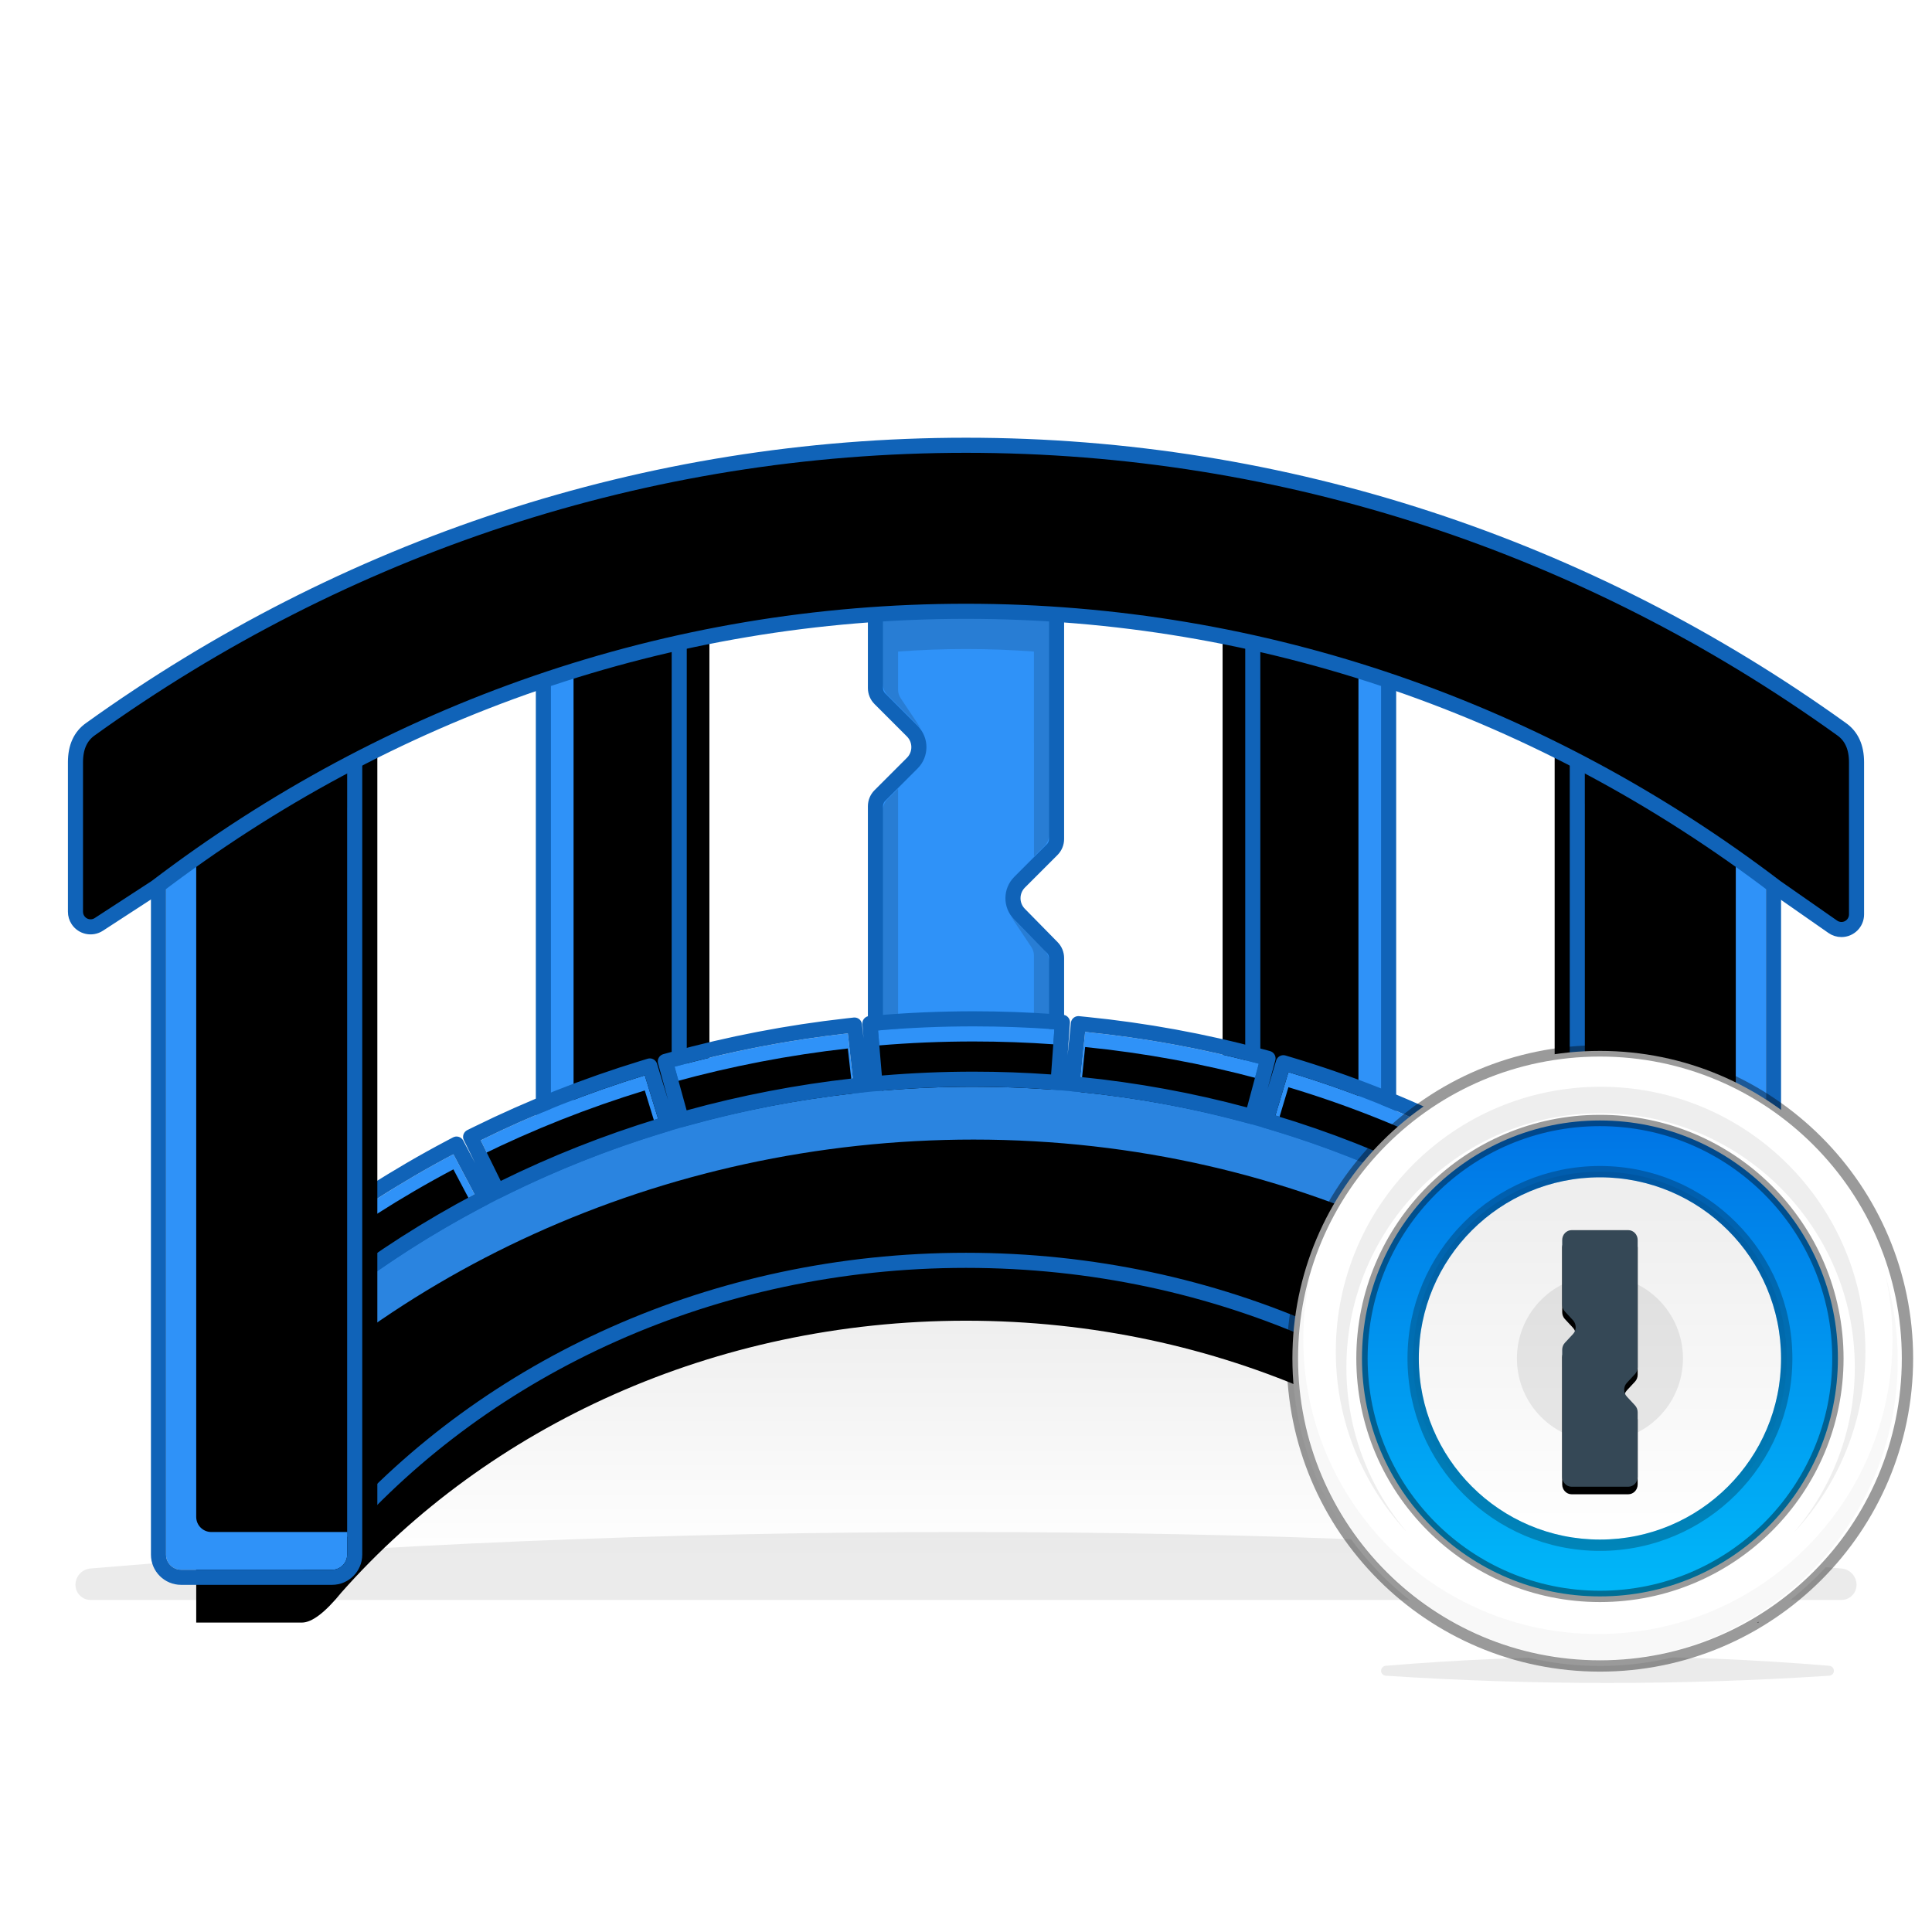
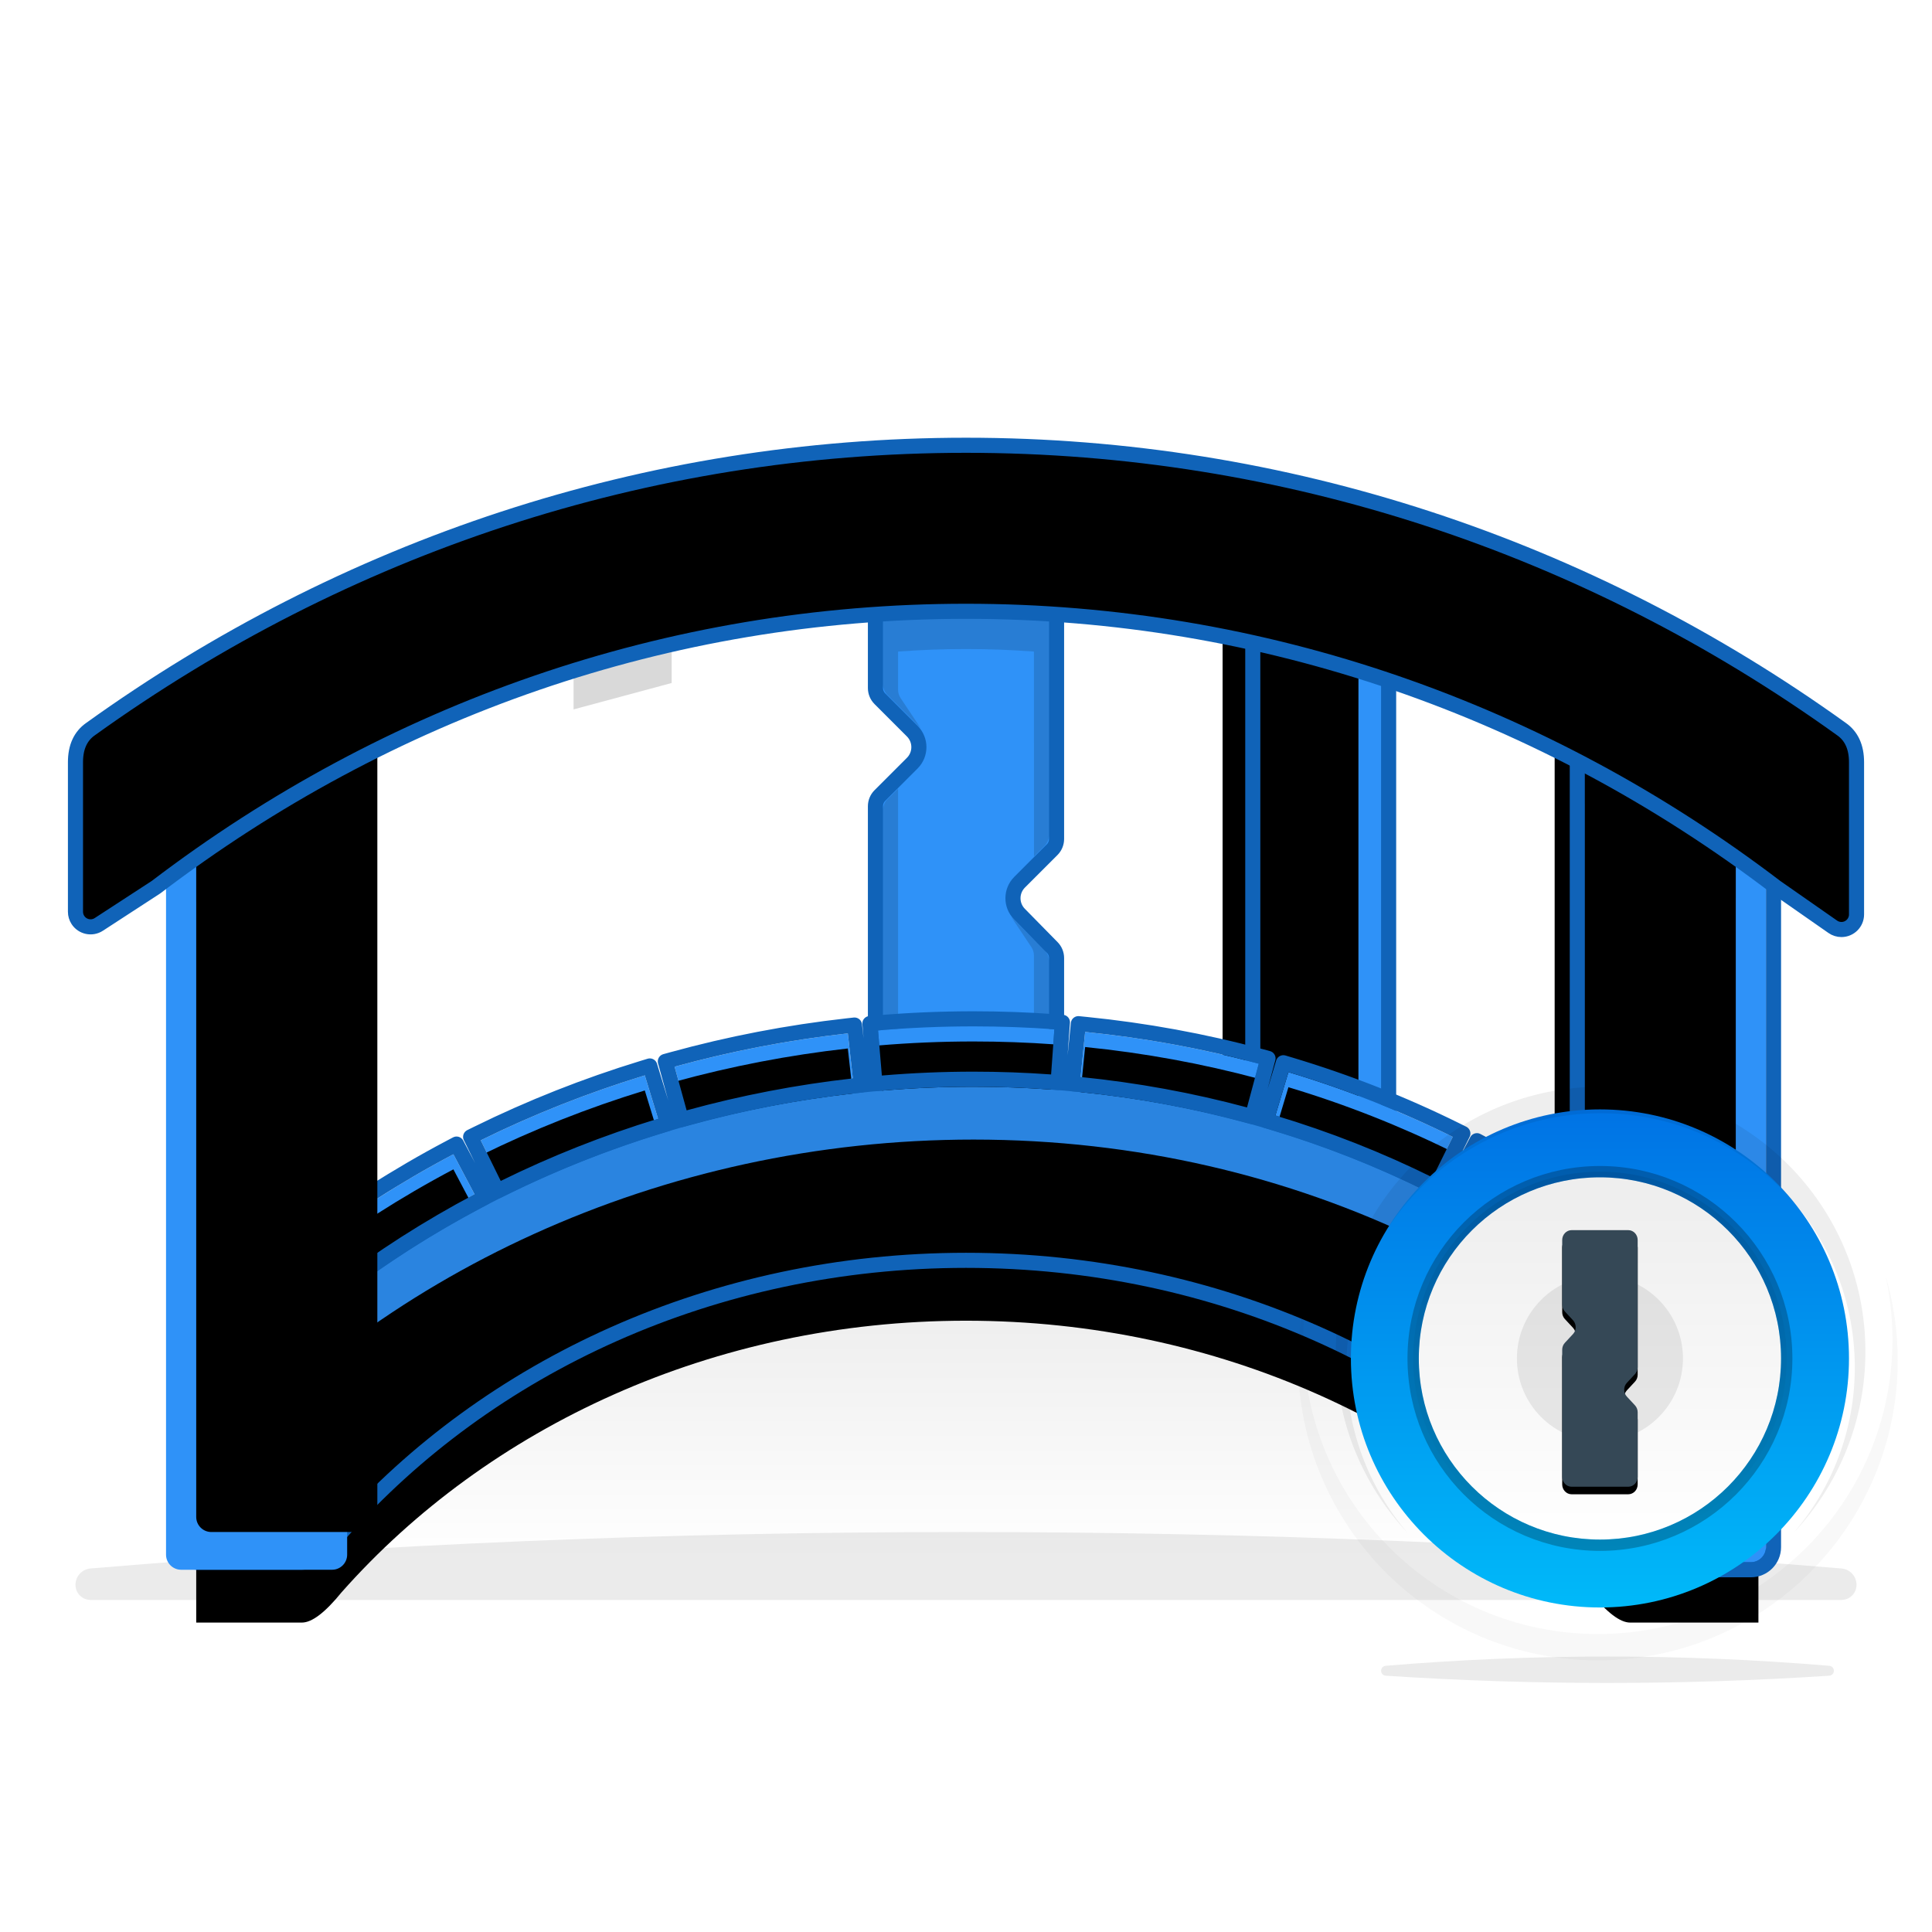
<svg xmlns="http://www.w3.org/2000/svg" xmlns:xlink="http://www.w3.org/1999/xlink" width="256px" height="256px" viewBox="0 0 256 256" version="1.1">
  <title>Artboard 2</title>
  <desc>Created with Sketch.</desc>
  <defs>
    <linearGradient x1="50.665%" y1="0.665%" x2="50.665%" y2="99.335%" id="linearGradient-1">
      <stop stop-color="#000000" offset="0%" />
      <stop stop-color="#000000" stop-opacity="0" offset="100%" />
    </linearGradient>
    <path d="M167.217,74.27 L183.217,77.826 C183.674,77.928 184,78.333 184,78.802 L184,160.538 C184,161.09 183.552,161.538 183,161.538 C182.876,161.538 182.753,161.515 182.638,161.47 L166.638,155.248 C166.253,155.098 166,154.728 166,154.316 L166,75.247 C166,74.694 166.448,74.247 167,74.247 C167.073,74.247 167.146,74.255 167.217,74.27 Z" id="path-2" />
    <filter x="-16.7%" y="-3.4%" width="133.3%" height="106.9%" filterUnits="objectBoundingBox" id="filter-3">
      <feOffset dx="-4" dy="-4" in="SourceAlpha" result="shadowOffsetInner1" />
      <feComposite in="shadowOffsetInner1" in2="SourceAlpha" operator="arithmetic" k2="-1" k3="1" result="shadowInnerInner1" />
      <feColorMatrix values="0 0 0 0 0   0 0 0 0 0   0 0 0 0 0  0 0 0 0.147 0" type="matrix" in="shadowInnerInner1" />
    </filter>
-     <path d="M72.783,79.628 L88.783,76.072 C89.322,75.953 89.856,76.293 89.976,76.832 C89.992,76.903 90,76.976 90,77.049 L90,155.118 C90,155.53 89.747,155.9 89.362,156.05 L73.362,162.272 C72.848,162.472 72.268,162.217 72.068,161.703 C72.023,161.587 72,161.464 72,161.34 L72,80.604 C72,80.135 72.326,79.73 72.783,79.628 Z" id="path-4" />
    <filter x="-22.2%" y="-4.6%" width="144.4%" height="109.3%" filterUnits="objectBoundingBox" id="filter-5">
      <feOffset dx="4" dy="-6" in="SourceAlpha" result="shadowOffsetInner1" />
      <feComposite in="shadowOffsetInner1" in2="SourceAlpha" operator="arithmetic" k2="-1" k3="1" result="shadowInnerInner1" />
      <feColorMatrix values="0 0 0 0 0   0 0 0 0 0   0 0 0 0 0  0 0 0 0.147 0" type="matrix" in="shadowInnerInner1" />
    </filter>
    <path d="M233.001,207 C229.28,207 228.038,207 216,207 C214.667,207 212.917,205.667 210.751,203 C191.325,181.053 161.475,167 128,167 C94.525,167 64.675,181.053 45.249,203 C43.083,205.667 41.333,207 40,207 L26,207 L26,189 L25.704,189 C49.706,160.994 87.45,143 129,143 C172.11,143 209.516,162.37 233,192.195 L233,207 Z" id="path-6" />
    <filter x="-2.4%" y="-7.8%" width="104.8%" height="115.6%" filterUnits="objectBoundingBox" id="filter-7">
      <feOffset dx="0" dy="8" in="SourceAlpha" result="shadowOffsetInner1" />
      <feComposite in="shadowOffsetInner1" in2="SourceAlpha" operator="arithmetic" k2="-1" k3="1" result="shadowInnerInner1" />
      <feColorMatrix values="0 0 0 0 0   0 0 0 0 0   0 0 0 0 0  0 0 0 0.08 0" type="matrix" in="shadowInnerInner1" />
    </filter>
    <path d="M24.945,188.349 L24.389,184.445 C29.443,178.548 31.056,173.082 37.157,168.105 L40.95,172.754 C35.123,177.507 29.766,182.724 24.945,188.349 Z M44.02,170.326 L40.37,165.564 C46.528,160.843 53.124,156.621 60.077,152.946 L62.88,158.251 C56.223,161.769 49.91,165.81 44.02,170.326 Z M66.351,156.48 L63.7,151.097 C70.665,147.666 77.939,144.786 85.439,142.492 L87.194,148.23 C80.001,150.43 73.027,153.191 66.351,156.48 Z M90.983,147.129 L89.389,141.344 C96.884,139.279 104.561,137.8 112.341,136.929 L113.009,142.892 C105.542,143.728 98.174,145.147 90.983,147.129 Z M116.852,142.514 L116.345,136.535 C120.542,136.179 124.76,136 128.987,136 C132.586,136 136.157,136.129 139.708,136.385 L139.276,142.37 C135.869,142.123 132.442,142 128.988,142 C124.93,142 120.881,142.172 116.852,142.514 Z M143.186,142.707 L143.785,136.737 C151.611,137.522 159.303,138.932 166.794,140.946 L165.236,146.74 C158.059,144.81 150.688,143.46 143.186,142.707 Z M168.998,147.81 L170.723,142.063 C178.246,144.321 185.528,147.191 192.498,150.642 L189.835,156.019 C183.168,152.718 176.2,149.971 168.998,147.81 Z M193.295,157.796 L196.115,152.5 C203.034,156.185 209.6,160.444 215.743,165.233 L212.055,169.965 C206.185,165.389 199.909,161.319 193.295,157.796 Z M215.086,172.402 L218.917,167.784 C224.938,172.779 226.503,178.286 231.55,184.252 L230.97,188.127 C226.15,182.431 220.837,177.173 215.086,172.402 Z" id="path-8" />
    <filter x="-1.4%" y="-5.7%" width="102.9%" height="111.5%" filterUnits="objectBoundingBox" id="filter-9">
      <feOffset dx="0" dy="2" in="SourceAlpha" result="shadowOffsetInner1" />
      <feComposite in="shadowOffsetInner1" in2="SourceAlpha" operator="arithmetic" k2="-1" k3="1" result="shadowInnerInner1" />
      <feColorMatrix values="0 0 0 0 1   0 0 0 0 1   0 0 0 0 1  0 0 0 0.15 0" type="matrix" in="shadowInnerInner1" />
    </filter>
    <path d="M24,98 L44,98 C45.105,98 46,98.895 46,100 L46,206 C46,207.105 45.105,208 44,208 L24,208 C22.895,208 22,207.105 22,206 L22,100 C22,98.895 22.895,98 24,98 Z" id="path-10" />
    <filter x="-18.8%" y="-4.1%" width="137.5%" height="108.2%" filterUnits="objectBoundingBox" id="filter-11">
      <feOffset dx="4" dy="-5" in="SourceAlpha" result="shadowOffsetInner1" />
      <feComposite in="shadowOffsetInner1" in2="SourceAlpha" operator="arithmetic" k2="-1" k3="1" result="shadowInnerInner1" />
      <feColorMatrix values="0 0 0 0 0   0 0 0 0 0   0 0 0 0 0  0 0 0 0.147 0" type="matrix" in="shadowInnerInner1" />
    </filter>
    <path d="M212,97 L232,97 C233.105,97 234,97.895 234,99 L234,205 C234,206.105 233.105,207 232,207 L212,207 C210.895,207 210,206.105 210,205 L210,99 C210,97.895 210.895,97 212,97 Z" id="path-12" />
    <filter x="-18.8%" y="-4.1%" width="137.5%" height="108.2%" filterUnits="objectBoundingBox" id="filter-13">
      <feOffset dx="-4" dy="-5" in="SourceAlpha" result="shadowOffsetInner1" />
      <feComposite in="shadowOffsetInner1" in2="SourceAlpha" operator="arithmetic" k2="-1" k3="1" result="shadowInnerInner1" />
      <feColorMatrix values="0 0 0 0 0   0 0 0 0 0   0 0 0 0 0  0 0 0 0.147 0" type="matrix" in="shadowInnerInner1" />
    </filter>
    <path d="M10,120.812 C10,114.208 10,107.604 10,101 C10,99 10.667,97.536 12,96.607 C45.565,72.49 85.603,59 128,59 C170.395,59 210.435,72.49 244,96.606 C245.333,97.535 246,99 246,101 C246,107.722 246,114.444 246,121.166 L246,121.166 C246,122.271 245.105,123.166 244,123.166 C243.591,123.166 243.191,123.041 242.856,122.806 L235.339,117.562 C204.594,94.138 167.447,81 128,81 C88.554,81 51.413,94.135 20.668,117.558 L13.091,122.489 C12.165,123.091 10.926,122.829 10.324,121.903 C10.112,121.579 10,121.2 10,120.812 Z" id="path-14" />
    <filter x="-1.5%" y="-5.5%" width="103.0%" height="110.9%" filterUnits="objectBoundingBox" id="filter-15">
      <feOffset dx="0" dy="-5" in="SourceAlpha" result="shadowOffsetInner1" />
      <feComposite in="shadowOffsetInner1" in2="SourceAlpha" operator="arithmetic" k2="-1" k3="1" result="shadowInnerInner1" />
      <feColorMatrix values="0 0 0 0 0   0 0 0 0 0   0 0 0 0 0  0 0 0 0.147 0" type="matrix" in="shadowInnerInner1" result="shadowMatrixInner1" />
      <feOffset dx="0" dy="5" in="SourceAlpha" result="shadowOffsetInner2" />
      <feComposite in="shadowOffsetInner2" in2="SourceAlpha" operator="arithmetic" k2="-1" k3="1" result="shadowInnerInner2" />
      <feColorMatrix values="0 0 0 0 1   0 0 0 0 1   0 0 0 0 1  0 0 0 0.117 0" type="matrix" in="shadowInnerInner2" result="shadowMatrixInner2" />
      <feMerge>
        <feMergeNode in="shadowMatrixInner1" />
        <feMergeNode in="shadowMatrixInner2" />
      </feMerge>
    </filter>
    <linearGradient x1="50%" y1="0%" x2="50%" y2="100%" id="linearGradient-16">
      <stop stop-color="#0073E5" offset="0%" />
      <stop stop-color="#00B9F9" offset="100%" />
    </linearGradient>
    <linearGradient x1="50%" y1="0%" x2="50%" y2="100%" id="linearGradient-17">
      <stop stop-color="#000000" offset="0%" />
      <stop stop-color="#000000" stop-opacity="0" offset="100%" />
    </linearGradient>
    <path d="M40,16 C53.255,16 64,26.745 64,40 C64,53.255 53.255,64 40,64 C26.745,64 16,53.255 16,40 C16,26.745 26.745,16 40,16 L40,16 Z" id="path-18" />
    <path d="M-0.439,10.431 L-0.439,1.869 C-0.439,1.147 0.121,0.561 0.811,0.561 L8.311,0.561 C9.002,0.561 9.561,1.147 9.561,1.869 L9.561,18.721 C9.561,19.061 9.435,19.388 9.208,19.632 L8.128,20.795 C7.657,21.303 7.657,22.11 8.128,22.617 L9.208,23.781 C9.435,24.025 9.561,24.352 9.561,24.692 L9.561,33.254 C9.561,33.976 9.002,34.561 8.311,34.561 L0.811,34.561 C0.121,34.561 -0.439,33.976 -0.439,33.254 L-0.439,16.402 C-0.439,16.062 -0.312,15.735 -0.085,15.491 L0.995,14.327 C1.466,13.82 1.466,13.013 0.995,12.505 L-0.085,11.342 C-0.312,11.097 -0.439,10.771 -0.439,10.431 Z" id="path-19" />
    <filter x="-5.0%" y="-1.5%" width="110.0%" height="105.9%" filterUnits="objectBoundingBox" id="filter-20">
      <feOffset dx="0" dy="1" in="SourceAlpha" result="shadowOffsetOuter1" />
      <feColorMatrix values="0 0 0 0 1   0 0 0 0 1   0 0 0 0 1  0 0 0 1 0" type="matrix" in="shadowOffsetOuter1" />
    </filter>
  </defs>
  <g id="Artboard-2" stroke="none" stroke-width="1" fill="none" fill-rule="evenodd">
    <path d="M11.994,207.831 C50.255,204.61 88.757,203 127.5,203 C166.255,203 205.09,204.611 244.005,207.833 L244.005,207.833 C245.133,207.927 246,208.869 246,210 L246,210 C246,211.105 245.105,212 244,212 L12,212 C10.895,212 10,211.105 10,210 L10,210 C10,208.868 10.867,207.926 11.994,207.831 Z" id="Rectangle-7" fill-opacity="0.081" fill="#000000" />
    <path d="M183.61,220.726 C193.386,219.909 203.183,219.5 213,219.5 C222.817,219.5 232.614,219.909 242.39,220.726 L242.39,220.726 C242.735,220.755 243,221.043 243,221.389 L243,221.389 C243,221.733 242.733,222.018 242.39,222.04 C232.593,222.68 222.797,223 213,223 C203.203,223 193.407,222.68 183.61,222.04 L183.61,222.04 C183.267,222.018 183,221.733 183,221.389 L183,221.389 C183,221.043 183.265,220.755 183.61,220.726 Z" id="Rectangle-7" fill-opacity="0.081" fill="#000000" />
    <path d="M42,207 C61.218,182.775 92.578,167 128,167 C163.422,167 194.782,182.775 214,207 L42,207 Z" id="Combined-Shape" fill="url(#linearGradient-1)" opacity="0.08" />
    <g id="Rectangle-4" stroke-linecap="round" stroke-linejoin="round">
      <use fill="#2F92F8" fill-rule="evenodd" xlink:href="#path-2" />
      <use fill="black" fill-opacity="1" filter="url(#filter-3)" xlink:href="#path-2" />
      <use stroke="#1063B8" stroke-width="2" xlink:href="#path-2" />
    </g>
    <g id="Rectangle-4-Copy" stroke-linecap="round" stroke-linejoin="round">
      <use fill="#2F92F8" fill-rule="evenodd" xlink:href="#path-4" />
      <use fill="black" fill-opacity="1" filter="url(#filter-5)" xlink:href="#path-4" />
      <use stroke="#1063B8" stroke-width="2" xlink:href="#path-4" />
    </g>
    <path d="M117,75 L139,75 C139.552,75 140,75.448 140,76 L140,111.172 C140,111.702 139.789,112.211 139.414,112.586 L135.102,116.898 C133.938,118.062 133.93,119.947 135.084,121.121 L139.427,125.543 C139.794,125.917 140,126.42 140,126.944 L140,154 C140,154.552 139.552,155 139,155 L117,155 C116.448,155 116,154.552 116,154 L116,106.828 C116,106.298 116.211,105.789 116.586,105.414 L120.879,101.121 C122.05,99.95 122.05,98.05 120.879,96.879 L116.586,92.586 C116.211,92.211 116,91.702 116,91.172 L116,76 C116,75.448 116.448,75 117,75 Z" id="Rectangle-4-Copy-2" stroke="#1063B8" stroke-width="2" fill="#2F92F8" stroke-linecap="round" stroke-linejoin="round" />
    <path d="M119,86.335 L119,91.394 C119,91.789 119.117,92.175 119.336,92.504 L122,96.5 L122,101.5 L119,104.5 L119,137 L117,137 L117,107.328 C117,106.798 117.211,106.289 117.586,105.914 L119,104.5 L122,101.5 L122,96.5 L117.586,92.086 C117.211,91.711 117,91.202 117,90.672 L117,85 L117,78 L139,78 L139,83 L139,110.672 C139,111.202 138.789,111.711 138.414,112.086 L137,113.5 L134,116.5 L134,121.5 L138.414,125.914 C138.789,126.289 139,126.798 139,127.328 L139,135 L137,135 L137,126.606 C137,126.211 136.883,125.825 136.664,125.496 L134,121.5 L134,116.5 L137.009,113.5 L137.001,86.335 C131.001,85.888 125,85.888 119,86.335 Z" id="Combined-Shape" fill-opacity="0.147" fill="#000000" />
    <g id="Combined-Shape" stroke-linecap="round" stroke-linejoin="round">
      <use fill="#2F92F8" fill-rule="evenodd" xlink:href="#path-6" />
      <use fill-opacity="0.1" fill="#000000" fill-rule="evenodd" xlink:href="#path-6" />
      <use fill="black" fill-opacity="1" filter="url(#filter-7)" xlink:href="#path-6" />
      <use stroke="#1063B8" stroke-width="2" xlink:href="#path-6" />
    </g>
    <g id="Combined-Shape" stroke-linecap="round" stroke-linejoin="round" fill-rule="nonzero">
      <use fill="#2F92F8" fill-rule="evenodd" xlink:href="#path-8" />
      <use fill="black" fill-opacity="1" filter="url(#filter-9)" xlink:href="#path-8" />
      <path stroke="#1063B8" stroke-width="2" d="M24.267,190.678 L23.336,184.138 L23.63,183.794 C25.367,181.767 26.1,180.704 28.833,176.473 C31.662,172.093 33.492,169.804 36.525,167.33 L37.3,166.698 L42.357,172.897 L41.582,173.529 C35.794,178.25 30.481,183.427 25.704,189 L24.267,190.678 Z M43.835,171.728 L38.968,165.379 L39.761,164.771 C45.961,160.017 52.604,155.764 59.61,152.062 L60.494,151.595 L64.232,158.668 L63.348,159.135 C56.737,162.628 50.472,166.639 44.629,171.12 L43.835,171.728 Z M65.896,157.819 L62.361,150.642 L63.258,150.2 C70.274,146.744 77.599,143.845 85.147,141.536 L86.103,141.244 L88.443,148.894 L87.487,149.186 C80.349,151.369 73.424,154.11 66.793,157.377 L65.896,157.819 Z M90.285,148.359 L88.16,140.646 L89.124,140.38 C96.678,138.299 104.407,136.811 112.23,135.935 L113.224,135.824 L114.114,143.774 L113.12,143.886 C105.715,144.715 98.399,146.123 91.249,148.093 L90.285,148.359 Z M115.94,143.595 L115.264,135.623 L116.261,135.539 C120.49,135.18 124.736,135 128.987,135 C132.607,135 136.202,135.129 139.78,135.388 L140.778,135.46 L140.201,143.439 L139.204,143.367 C135.817,143.122 132.414,143 128.988,143 C124.962,143 120.941,143.171 116.937,143.51 L115.94,143.595 Z M142.091,143.602 L142.89,135.642 L143.885,135.742 C151.755,136.532 159.5,137.949 167.053,139.98 L168.019,140.24 L165.942,147.965 L164.976,147.706 C157.842,145.788 150.524,144.449 143.086,143.702 L142.091,143.602 Z M167.753,148.48 L170.052,140.818 L171.01,141.105 C178.583,143.378 185.918,146.268 192.941,149.745 L193.837,150.189 L190.288,157.359 L189.391,156.915 C182.77,153.636 175.854,150.911 168.711,148.768 L167.753,148.48 Z M191.942,158.208 L195.703,151.147 L196.585,151.617 C203.556,155.33 210.17,159.62 216.358,164.444 L217.147,165.059 L212.229,171.368 L211.44,170.753 C205.616,166.213 199.389,162.174 192.825,158.678 L191.942,158.208 Z M213.678,172.534 L218.785,166.376 L219.555,167.015 C222.528,169.481 224.328,171.772 227.093,176.135 C229.842,180.472 230.562,181.535 232.314,183.606 L232.606,183.952 L231.632,190.458 L230.206,188.773 C225.429,183.127 220.158,177.909 214.447,173.172 L213.678,172.534 Z" />
    </g>
    <g id="Rectangle" stroke-linecap="round" stroke-linejoin="round">
      <use fill="#2F92F8" fill-rule="evenodd" xlink:href="#path-10" />
      <use fill="black" fill-opacity="1" filter="url(#filter-11)" xlink:href="#path-10" />
-       <path stroke="#1063B8" stroke-width="2" d="M24,97 L44,97 C45.657,97 47,98.343 47,100 L47,206 C47,207.657 45.657,209 44,209 L24,209 C22.343,209 21,207.657 21,206 L21,100 C21,98.343 22.343,97 24,97 Z" />
    </g>
    <g id="Rectangle-Copy" stroke-linecap="round" stroke-linejoin="round">
      <use fill="#2F92F8" fill-rule="evenodd" xlink:href="#path-12" />
      <use fill="black" fill-opacity="1" filter="url(#filter-13)" xlink:href="#path-12" />
      <path stroke="#1063B8" stroke-width="2" d="M212,96 L232,96 C233.657,96 235,97.343 235,99 L235,205 C235,206.657 233.657,208 232,208 L212,208 C210.343,208 209,206.657 209,205 L209,99 C209,97.343 210.343,96 212,96 Z" />
    </g>
    <path d="M210,92 L230,92 L230,119 C223.333,114.333 216.667,110.167 210,106.5 C210,105.833 210,101 210,92 Z" id="Rectangle-5" fill-opacity="0.149" fill="#000000" />
    <path d="M26,97 L46,97 C46,110.667 46,118.167 46,119.5 C39.333,114.667 32.667,110.5 26,107 L26,97 Z" id="Rectangle-5-Copy" fill-opacity="0.149" fill="#000000" transform="translate(36, 108.25) scale(-1, 1) translate(-36, -108.25) " />
    <polygon id="Rectangle-6" fill-opacity="0.149" fill="#000000" points="76 82 89 82 89 90.5 76 94" />
    <polygon id="Rectangle-6-Copy" fill-opacity="0.149" fill="#000000" transform="translate(173.5, 88) scale(-1, 1) translate(-173.5, -88) " points="167 82 180 82 180 90 167 94" />
    <g id="Combined-Shape" stroke-linecap="round" stroke-linejoin="round" fill-rule="nonzero">
      <use fill="#2F92F8" fill-rule="evenodd" xlink:href="#path-14" />
      <use fill="black" fill-opacity="1" filter="url(#filter-15)" xlink:href="#path-14" />
      <use stroke="#1063B8" stroke-width="2" xlink:href="#path-14" />
    </g>
    <g id="Group" transform="translate(172, 140)">
      <g id="color" transform="translate(6.018, 6.018)" fill="url(#linearGradient-16)">
        <path d="M66.982,33.982 C66.982,52.208 52.208,66.982 33.982,66.982 C15.757,66.982 0.982,52.208 0.982,33.982 C0.982,15.757 15.757,0.982 33.982,0.982 C52.208,0.982 66.982,15.757 66.982,33.982 Z" id="new-color-gradient" />
      </g>
      <g id="chrome">
-         <path d="M40,-0.75 C62.506,-0.75 80.75,17.494 80.75,40 C80.75,62.506 62.506,80.75 40,80.75 C17.494,80.75 -0.75,62.506 -0.75,40 C-0.75,17.494 17.494,-0.75 40,-0.75 Z M40,71.531 C57.414,71.531 71.531,57.414 71.531,40 C71.531,22.586 57.414,8.469 40,8.469 C22.586,8.469 8.469,22.586 8.469,40 C8.469,57.414 22.586,71.531 40,71.531 Z" stroke-opacity="0.398" stroke="#000000" stroke-width="1.5" fill="#FFFFFF" />
        <path d="M1.621,29 C1.016,31.731 0.697,34.569 0.697,37.482 C0.697,59.039 18.172,76.515 39.73,76.515 C61.287,76.515 78.762,59.039 78.762,37.482 C78.762,34.569 78.443,31.731 77.838,29 C78.893,32.573 79.459,36.356 79.459,40.27 C79.459,62.212 61.672,80 39.73,80 C17.788,80 0,62.212 0,40.27 C0,36.356 0.566,32.573 1.621,29 Z" id="chrome-bottom-shadow" fill-opacity="0.03" fill="#000000" />
        <path d="M14.462,63.056 C8.593,56.784 5,48.355 5,39.088 C5,19.709 20.709,4 40.088,4 C59.466,4 75.175,19.709 75.175,39.088 C75.175,48.355 71.582,56.784 65.713,63.056 C70.738,57.172 73.772,49.537 73.772,41.193 C73.772,22.59 58.691,7.509 40.088,7.509 C21.484,7.509 6.404,22.59 6.404,41.193 C6.404,49.537 9.437,57.172 14.462,63.056 Z" id="chrome-top-shadow" fill-opacity="0.07" fill="#000000" />
        <g id="surround">
          <use fill="#FFFFFF" xlink:href="#path-18" />
          <path stroke-opacity="0.25" stroke="#000000" stroke-width="1.5" d="M40,15.25 C53.669,15.25 64.75,26.331 64.75,40 C64.75,53.669 53.669,64.75 40,64.75 C26.331,64.75 15.25,53.669 15.25,40 C15.25,26.331 26.331,15.25 40,15.25 Z" fill-opacity="0.07" fill="url(#linearGradient-17)" />
        </g>
        <path d="M40,29 C46.075,29 51,33.925 51,40 C51,46.075 46.075,51 40,51 C33.925,51 29,46.075 29,40 C29,33.925 33.925,29 40,29 L40,29 Z" id="bevel" fill-opacity="0.081" fill="#000000" />
      </g>
      <g id="keyhole" transform="translate(35.439, 22.439)">
        <g>
          <use fill="black" fill-opacity="1" filter="url(#filter-20)" xlink:href="#path-19" />
          <use fill="#354856" fill-rule="evenodd" xlink:href="#path-19" />
        </g>
      </g>
    </g>
  </g>
</svg>